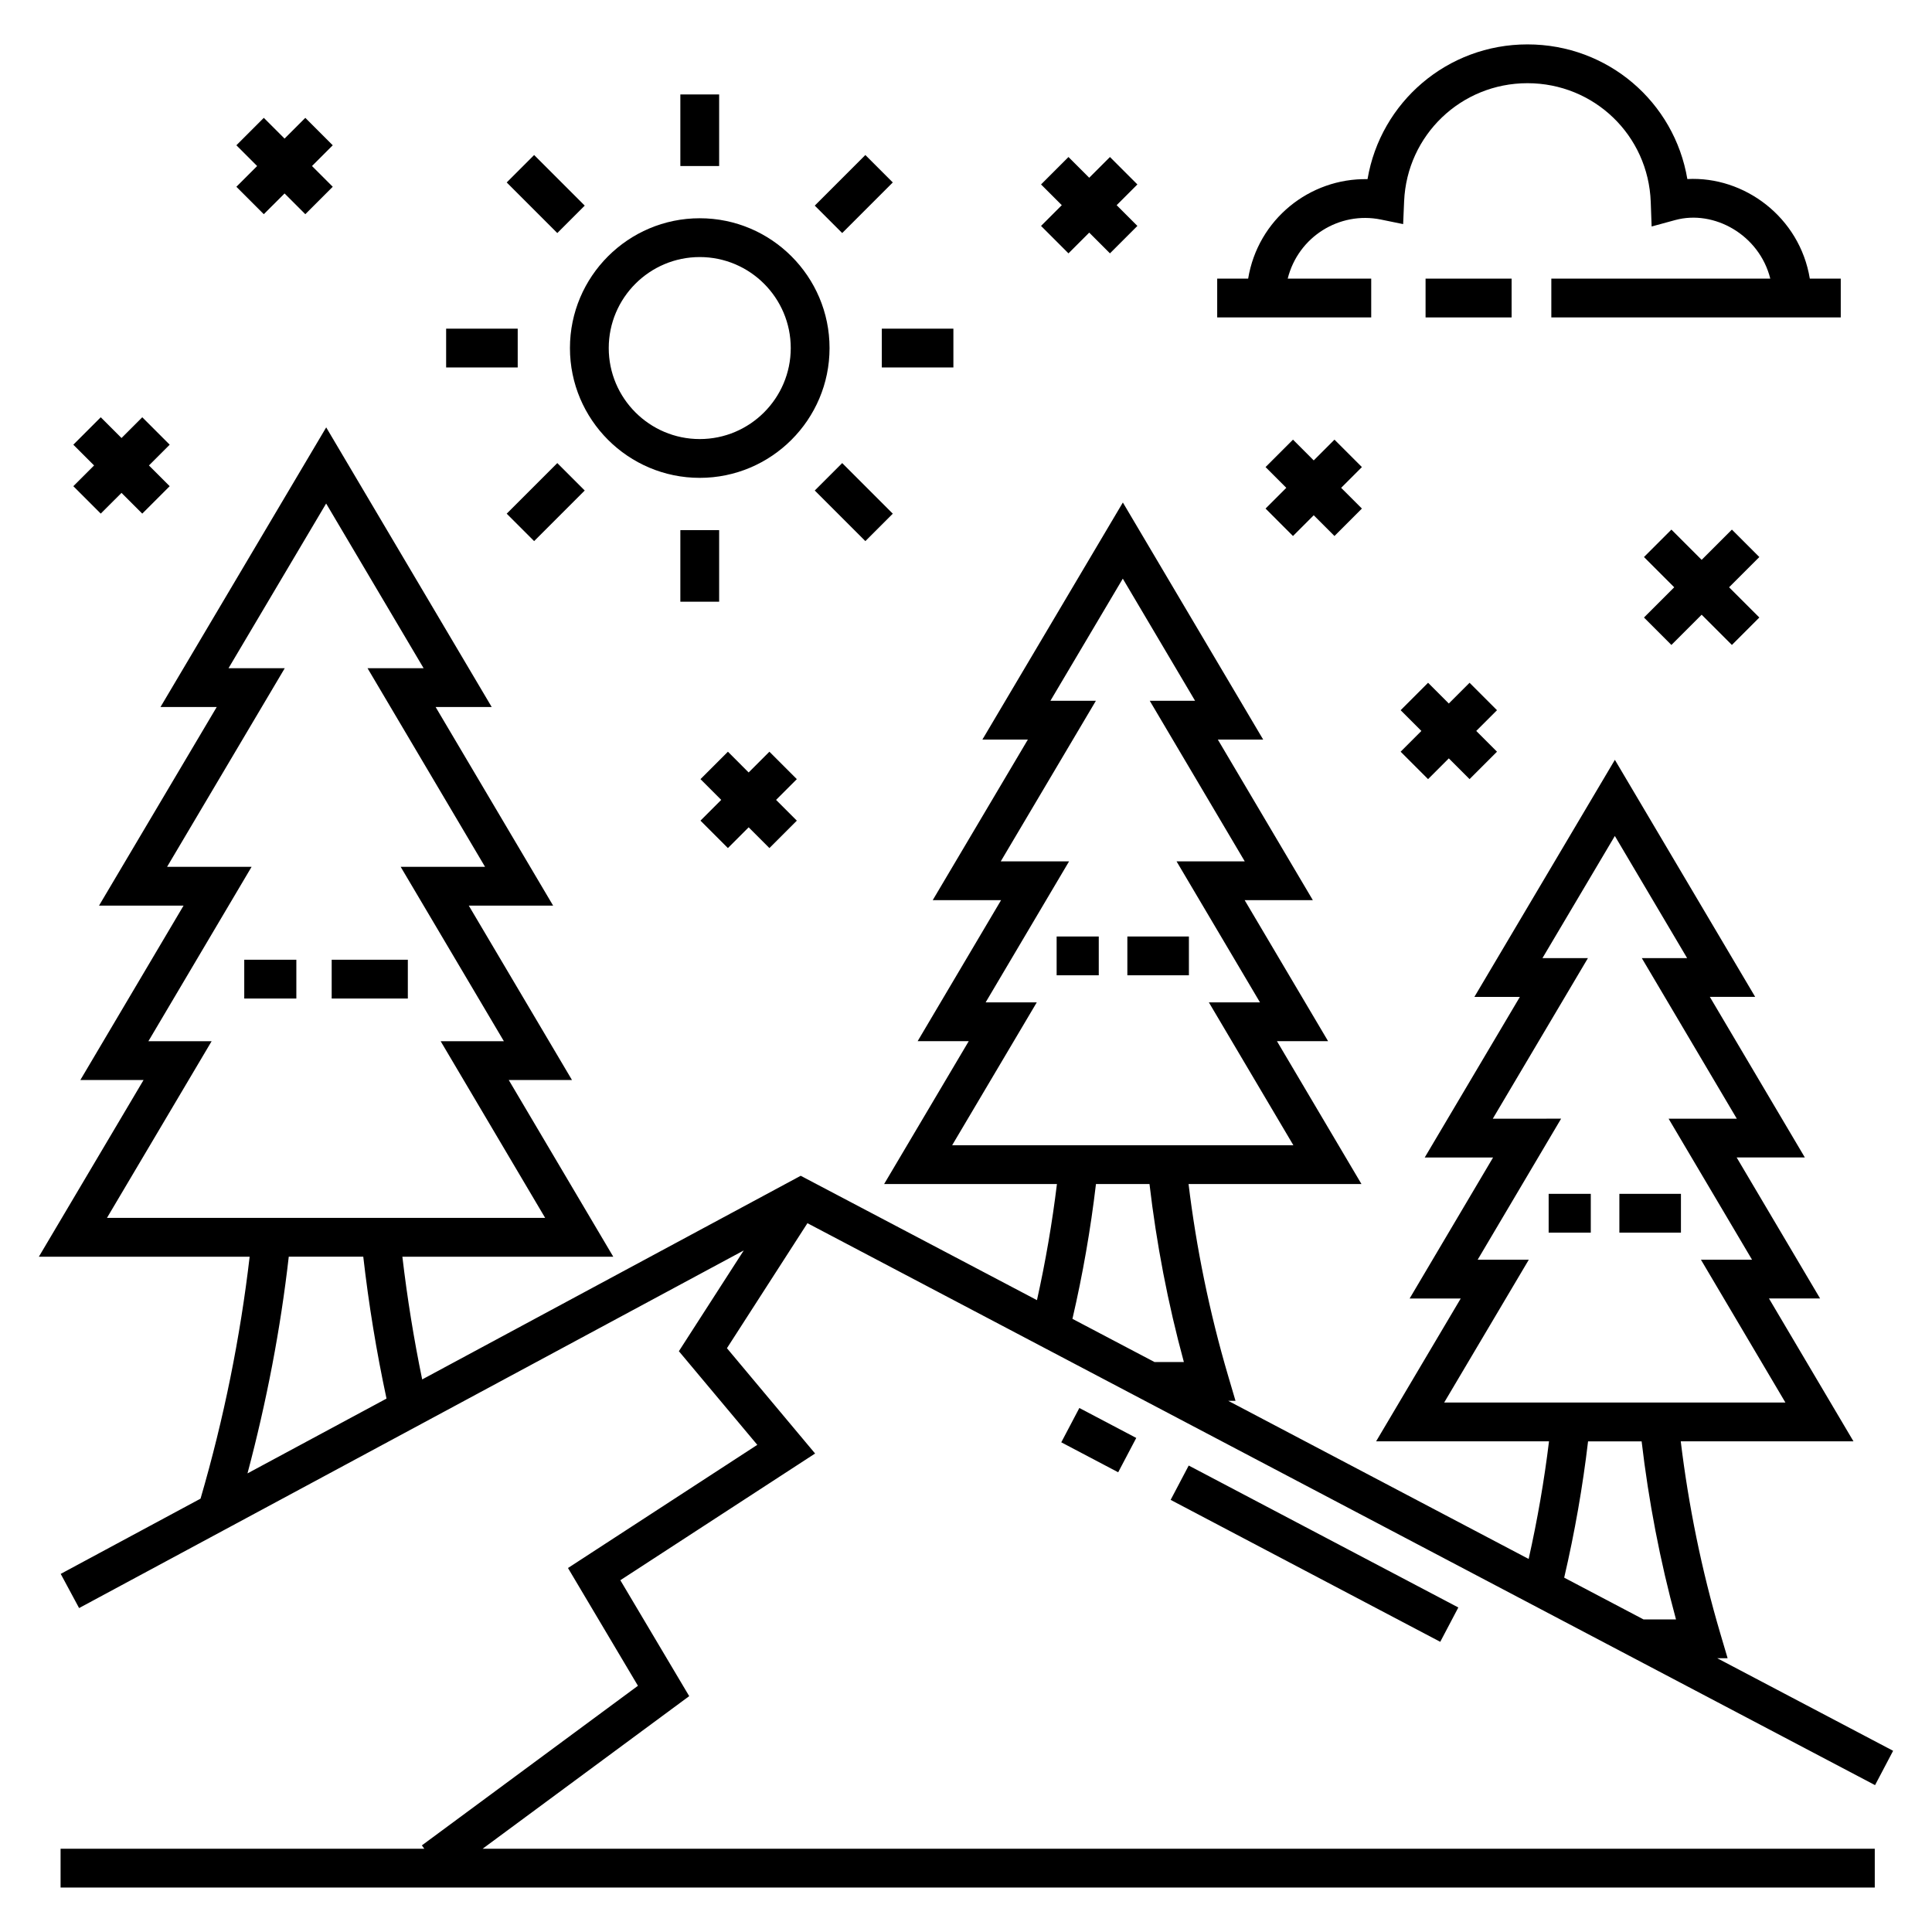
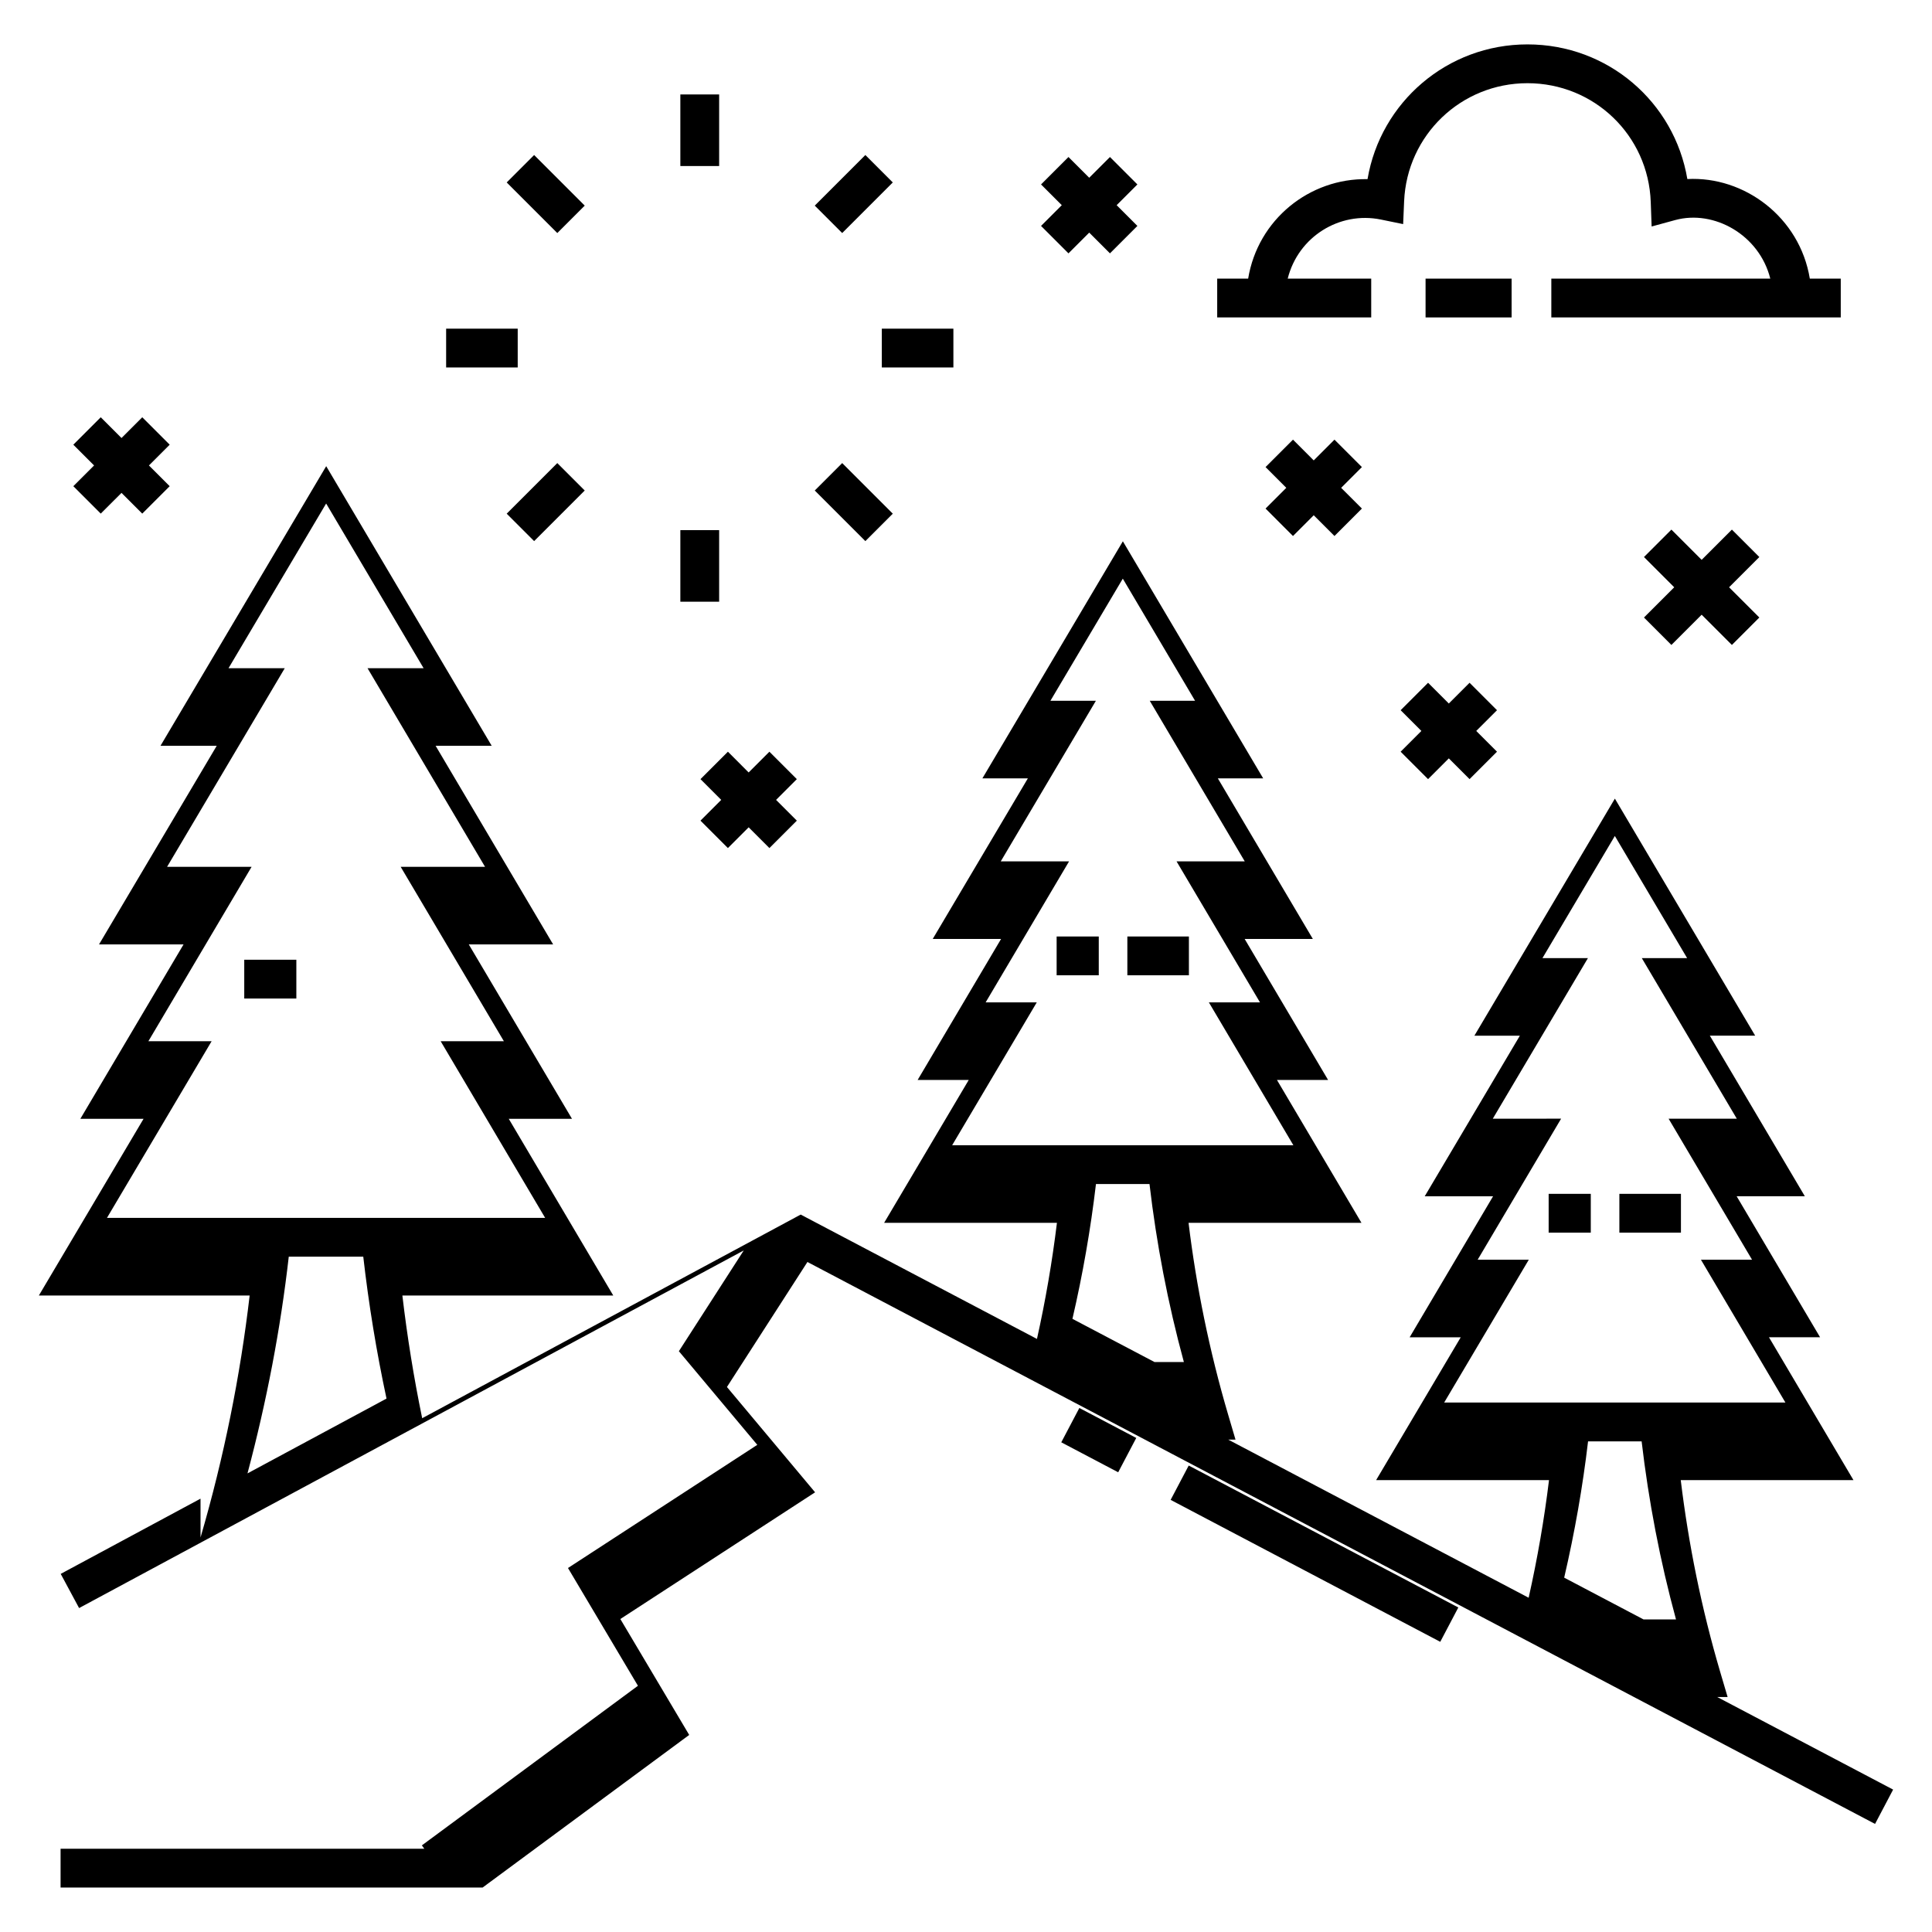
<svg xmlns="http://www.w3.org/2000/svg" fill="#000000" width="800px" height="800px" version="1.1" viewBox="144 144 512 512">
  <g>
    <path d="m445.12 525.07-4.789 9.098-15.082-7.941 4.789-9.098z" />
    <path d="m530.47 570-4.789 9.098-71.449-37.617 4.789-9.098z" />
-     <path d="m197.14 541.16-37.051 19.934 4.871 9.059 176.14-94.77-17.191 26.699 20.781 24.816-50.168 32.641 18.539 31.207-57.266 42.301 0.656 0.891h-96.398v10.281h480.78v-10.281h-368.94l54.754-40.445-18.25-30.719 51.613-33.578-23.363-27.91 21.332-33.129 282.93 148.92 4.789-9.098-46.617-24.535h2.754l-1.949-6.598c-4.945-16.762-8.406-33.848-10.469-50.879h45.773l-22.391-37.855h13.547l-22.113-37.371h18.07l-25.176-42.555h12.016l-37.184-62.824-37.23 62.828h12.051l-25.211 42.555h18.113l-22.113 37.371h13.539l-22.426 37.855h45.82c-1.258 10.336-3.062 20.77-5.394 31.168l-79.617-41.906h1.93l-1.945-6.594c-4.988-16.918-8.465-34.102-10.496-50.855h45.824l-22.395-37.859h13.551l-22.113-37.371h18.07l-25.176-42.555h12.016l-37.188-62.832-37.23 62.832h12.051l-25.211 42.555h18.113l-22.113 37.371h13.543l-22.422 37.859h45.797c-1.258 10.297-3.027 20.594-5.293 30.766l-62.613-32.957-100.31 53.969c-2.215-10.73-3.969-21.613-5.25-32.523h55.887l-27.695-46.824h16.758l-27.352-46.219h22.352l-31.141-52.633h14.863l-43.859-74.102-43.914 74.102h14.902l-31.191 52.633h22.402l-27.352 46.219h16.75l-27.742 46.824h55.859c-2.488 21.324-6.809 42.859-13.016 64.121zm352.01-63.328h-13.551l22.113-37.371-18.105 0.004 25.211-42.555h-12.051l19.184-32.371 19.156 32.371h-12.012l25.176 42.555h-18.074l22.113 37.371h-13.543l22.391 37.855h-90.438zm15.703 48.141h14.195c1.848 15.773 4.859 31.598 9.109 47.191h-8.605l-21.027-11.07c2.801-12.039 4.922-24.145 6.328-36.121zm-146.1-116.33h-13.551l22.113-37.371h-18.105l25.211-42.555h-12.051l19.184-32.371 19.156 32.371h-12.012l25.176 42.555h-18.074l22.113 37.371h-13.547l22.395 37.859h-90.434zm15.688 48.141h14.188c1.84 15.738 4.856 31.551 9.109 47.168h-7.785l-21.746-11.445c2.734-11.789 4.824-23.758 6.234-35.723zm-188.01 56.855-36.844 19.824c5.082-19.09 8.766-38.332 10.938-57.426h19.746c1.438 12.617 3.504 25.223 6.16 37.602zm-46.348-94.707h-16.758l27.352-46.219h-22.395l31.184-52.633h-14.902l25.867-43.645 25.828 43.645h-14.859l31.141 52.633h-22.359l27.352 46.219h-16.754l27.695 46.824h-116.13z" />
-     <path d="m231.9 398.34h20.18v10.281h-20.18z" />
+     <path d="m197.14 541.16-37.051 19.934 4.871 9.059 176.14-94.77-17.191 26.699 20.781 24.816-50.168 32.641 18.539 31.207-57.266 42.301 0.656 0.891h-96.398v10.281h480.78h-368.94l54.754-40.445-18.25-30.719 51.613-33.578-23.363-27.91 21.332-33.129 282.93 148.92 4.789-9.098-46.617-24.535h2.754l-1.949-6.598c-4.945-16.762-8.406-33.848-10.469-50.879h45.773l-22.391-37.855h13.547l-22.113-37.371h18.07l-25.176-42.555h12.016l-37.184-62.824-37.23 62.828h12.051l-25.211 42.555h18.113l-22.113 37.371h13.539l-22.426 37.855h45.82c-1.258 10.336-3.062 20.77-5.394 31.168l-79.617-41.906h1.93l-1.945-6.594c-4.988-16.918-8.465-34.102-10.496-50.855h45.824l-22.395-37.859h13.551l-22.113-37.371h18.07l-25.176-42.555h12.016l-37.188-62.832-37.23 62.832h12.051l-25.211 42.555h18.113l-22.113 37.371h13.543l-22.422 37.859h45.797c-1.258 10.297-3.027 20.594-5.293 30.766l-62.613-32.957-100.31 53.969c-2.215-10.73-3.969-21.613-5.25-32.523h55.887l-27.695-46.824h16.758l-27.352-46.219h22.352l-31.141-52.633h14.863l-43.859-74.102-43.914 74.102h14.902l-31.191 52.633h22.402l-27.352 46.219h16.75l-27.742 46.824h55.859c-2.488 21.324-6.809 42.859-13.016 64.121zm352.01-63.328h-13.551l22.113-37.371-18.105 0.004 25.211-42.555h-12.051l19.184-32.371 19.156 32.371h-12.012l25.176 42.555h-18.074l22.113 37.371h-13.543l22.391 37.855h-90.438zm15.703 48.141h14.195c1.848 15.773 4.859 31.598 9.109 47.191h-8.605l-21.027-11.07c2.801-12.039 4.922-24.145 6.328-36.121zm-146.1-116.33h-13.551l22.113-37.371h-18.105l25.211-42.555h-12.051l19.184-32.371 19.156 32.371h-12.012l25.176 42.555h-18.074l22.113 37.371h-13.547l22.395 37.859h-90.434zm15.688 48.141h14.188c1.84 15.738 4.856 31.551 9.109 47.168h-7.785l-21.746-11.445c2.734-11.789 4.824-23.758 6.234-35.723zm-188.01 56.855-36.844 19.824c5.082-19.09 8.766-38.332 10.938-57.426h19.746c1.438 12.617 3.504 25.223 6.16 37.602zm-46.348-94.707h-16.758l27.352-46.219h-22.395l31.184-52.633h-14.902l25.867-43.645 25.828 43.645h-14.859l31.141 52.633h-22.359l27.352 46.219h-16.754l27.695 46.824h-116.13z" />
    <path d="m208.73 398.34h13.805v10.281h-13.805z" />
    <path d="m573.15 460.38h16.316v10.281h-16.316z" />
    <path d="m554.41 460.38h11.164v10.281h-11.164z" />
    <path d="m442.76 392.18h16.312v10.281h-16.312z" />
    <path d="m424.02 392.18h11.164v10.281h-11.164z" />
    <path d="m631.82 217.84h-8.199c-2.68-16.305-17.375-27.191-32.457-26.391-3.445-20.414-21.066-35.684-42.371-35.684-21.254 0-38.922 15.297-42.383 35.711-15.371-0.289-29.055 10.684-31.637 26.363h-8.203v10.281h40.816v-10.281h-22.129c2.777-11.105 13.723-17.887 24.68-15.66l5.91 1.211 0.258-6.031c0.746-17.559 15.102-31.312 32.684-31.312 17.688 0 32.047 13.832 32.676 31.492l0.234 6.484 6.258-1.707c10.281-2.797 22.285 3.918 25.188 15.523h-58.027v10.281h76.703z" />
    <path d="m521.79 217.84h22.801v10.281h-22.801z" />
    <path d="m602.97 284.35-8.016 8.016-8.016-8.016-7.269 7.269 8.016 8.016-8.016 8.012 7.269 7.273 8.016-8.016 8.016 8.016 7.273-7.273-8.02-8.012 8.02-8.016z" />
    <path d="m347.9 343.21-5.5 5.5-5.496-5.5-7.269 7.269 5.496 5.5-5.496 5.5 7.269 7.269 5.496-5.5 5.5 5.5 7.269-7.269-5.5-5.5 5.5-5.5z" />
-     <path d="m224.91 175.23-5.5 5.5-5.5-5.5-7.269 7.269 5.5 5.5-5.5 5.496 7.269 7.269 5.5-5.496 5.5 5.496 7.269-7.269-5.5-5.496 5.5-5.5z" />
    <path d="m438.15 185.61-5.496 5.496-5.5-5.496-7.269 7.269 5.5 5.496-5.5 5.5 7.269 7.269 5.5-5.5 5.496 5.5 7.269-7.269-5.496-5.5 5.496-5.496z" />
    <path d="m533.45 324.94-5.5 5.5-5.496-5.5-7.269 7.273 5.496 5.496-5.496 5.5 7.269 7.269 5.496-5.5 5.5 5.5 7.269-7.269-5.5-5.5 5.5-5.496z" />
    <path d="m497.65 260.51-5.5 5.5-5.496-5.5-7.269 7.269 5.496 5.5-5.496 5.496 7.269 7.273 5.496-5.5 5.5 5.5 7.269-7.273-5.5-5.496 5.5-5.5z" />
    <path d="m181.7 254.58-5.5 5.5-5.5-5.5-7.269 7.269 5.5 5.5-5.5 5.496 7.269 7.269 5.5-5.496 5.5 5.496 7.269-7.269-5.5-5.496 5.5-5.5z" />
-     <path d="m329.44 201.84c-18.969 0-34.398 15.434-34.398 34.398 0 18.969 15.43 34.398 34.398 34.398s34.398-15.434 34.398-34.398c0-18.965-15.434-34.398-34.398-34.398zm0 58.516c-13.297 0-24.117-10.82-24.117-24.117 0-13.301 10.82-24.117 24.117-24.117 13.301 0 24.117 10.82 24.117 24.117 0 13.301-10.82 24.117-24.117 24.117z" />
    <path d="m324.3 169.03h10.281v18.969h-10.281z" />
    <path d="m285.55 185.08 13.41 13.41-7.269 7.269-13.41-13.41z" />
    <path d="m262.23 231.1h18.969v10.281h-18.969z" />
    <path d="m291.69 266.72 7.269 7.269-13.41 13.41-7.269-7.269z" />
    <path d="m324.3 284.49h10.281v18.969h-10.281z" />
    <path d="m367.19 266.72 13.41 13.41-7.269 7.269-13.41-13.41z" />
    <path d="m377.69 231.1h18.969v10.281h-18.969z" />
    <path d="m373.33 185.08 7.269 7.269-13.41 13.41-7.269-7.269z" />
  </g>
</svg>